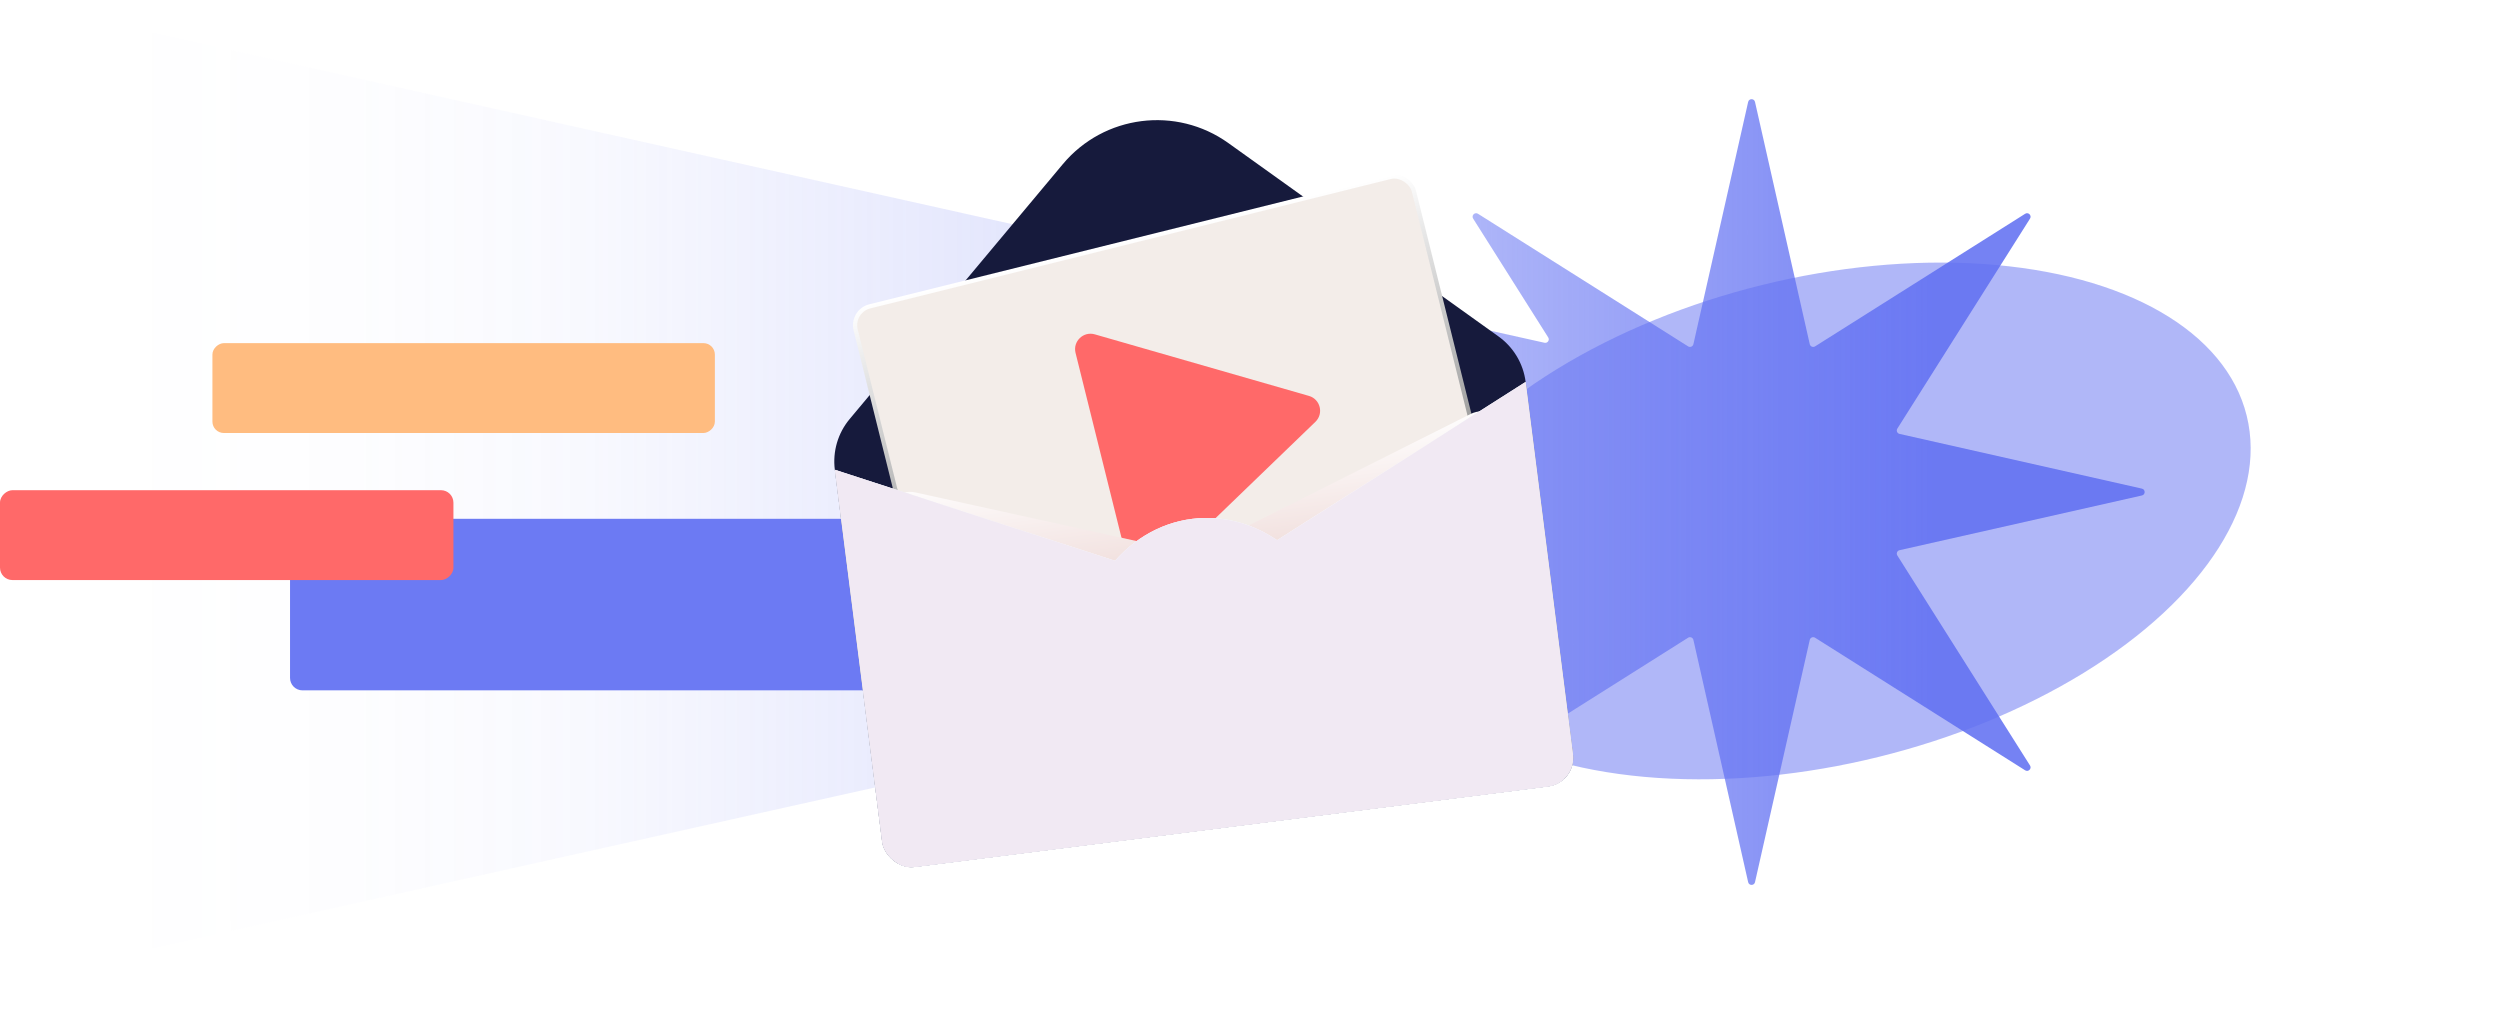
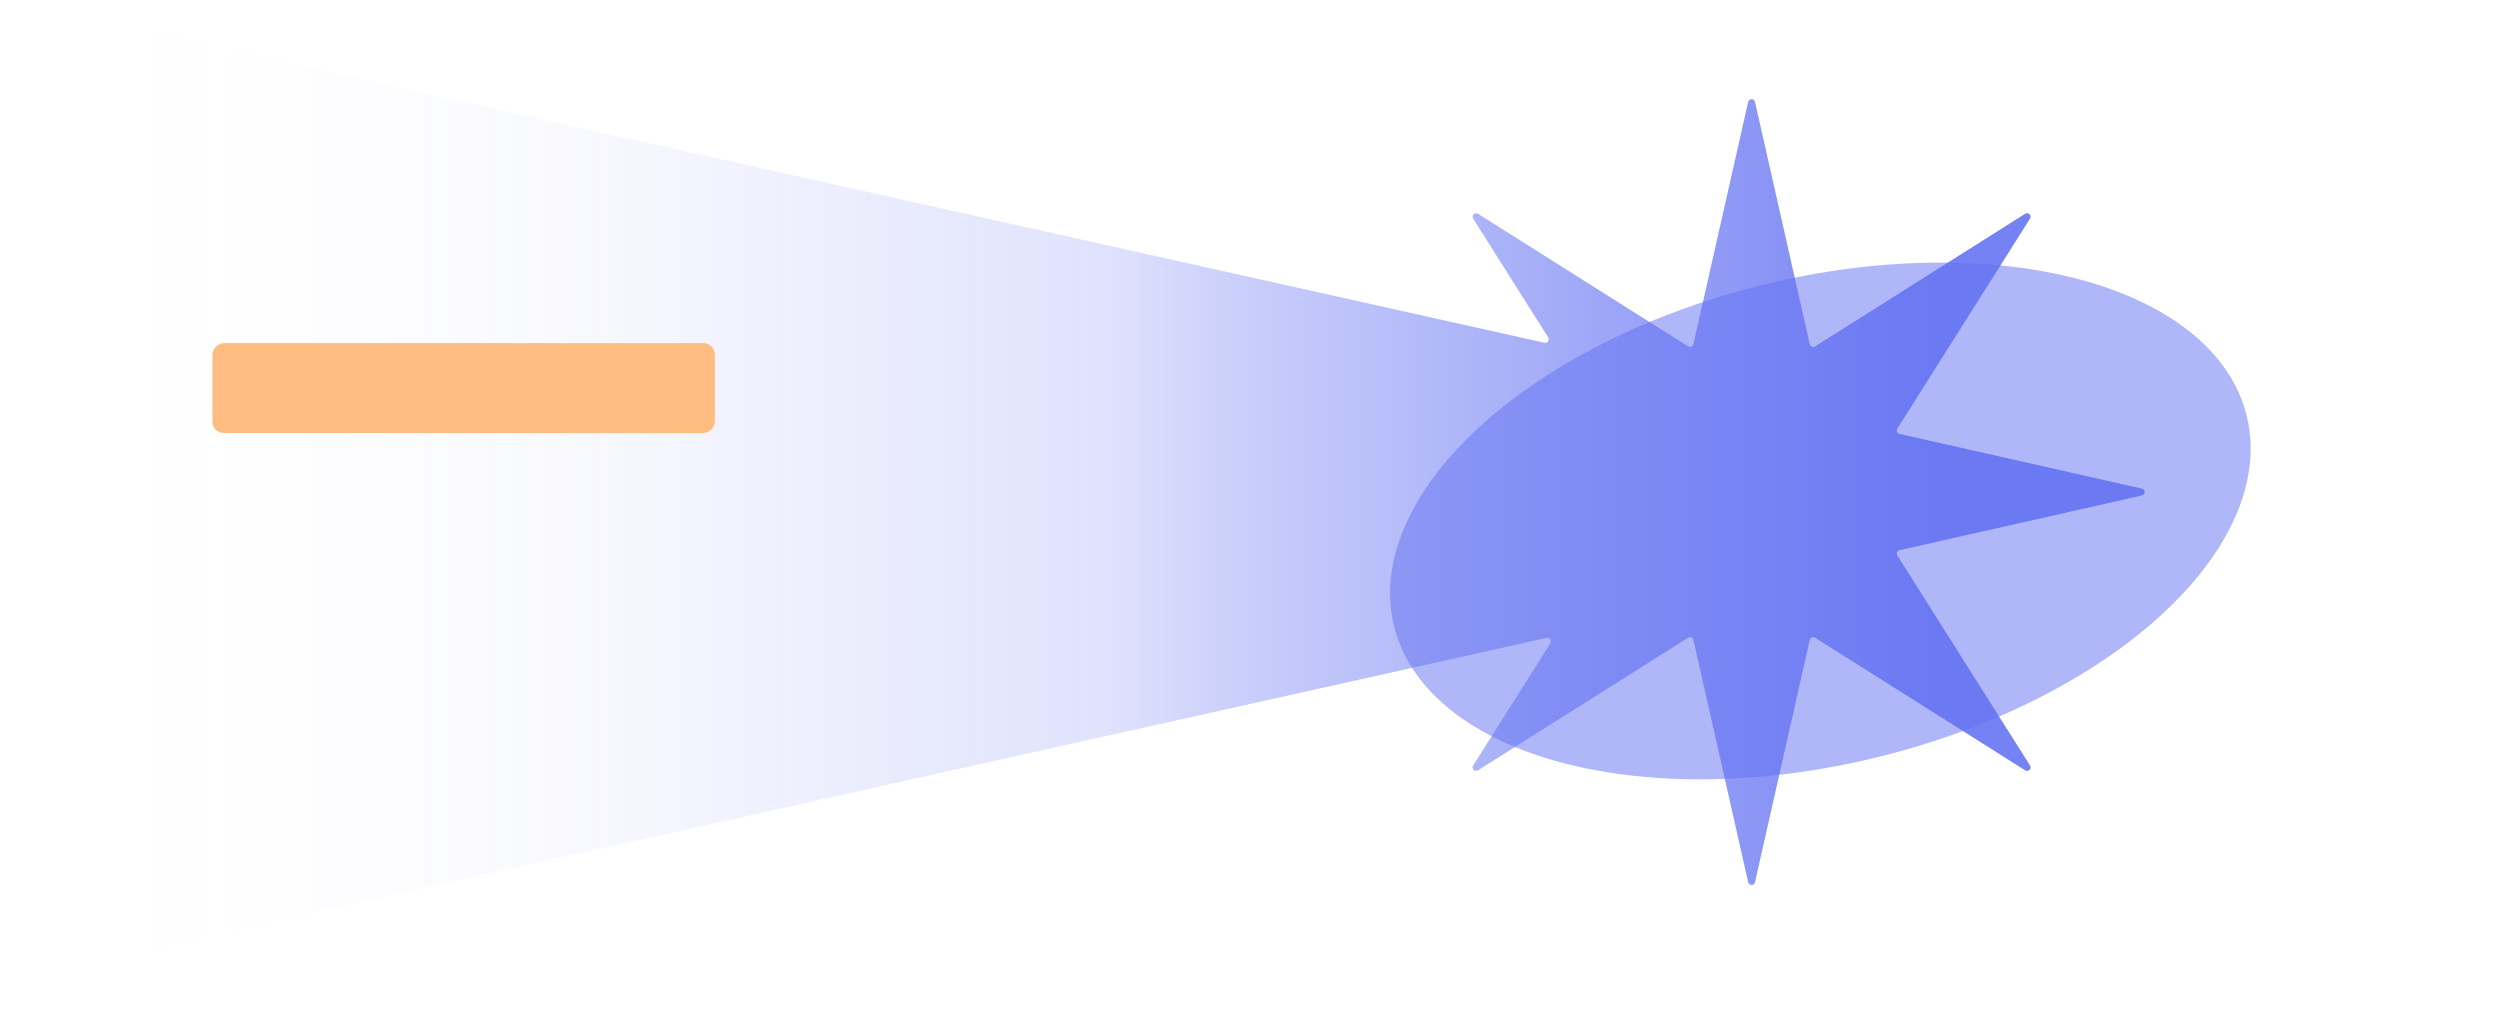
<svg xmlns="http://www.w3.org/2000/svg" width="612" height="251" viewBox="0 0 612 251" fill="none">
  <g opacity="0.5" filter="url(#filter0_f_2692_611)">
    <ellipse cx="445.626" cy="127.528" rx="107.5" ry="59.5" transform="rotate(-13.865 445.626 127.528)" fill="#6270F2" />
  </g>
  <path d="M4 1.629C4 1.078 4.51 0.67 5.047 0.789L378.092 83.906C378.839 84.072 379.415 83.254 379.006 82.608L360.626 53.518C360.137 52.743 361.037 51.842 361.812 52.331L413.247 84.793C413.749 85.109 414.414 84.834 414.545 84.255L427.948 24.952C428.15 24.058 429.423 24.058 429.625 24.952L443.029 84.255C443.16 84.834 443.824 85.109 444.327 84.793L495.762 52.331C496.537 51.842 497.437 52.743 496.948 53.518L464.469 104.921C464.151 105.424 464.427 106.089 465.006 106.219L524.341 119.614C525.235 119.816 525.235 121.09 524.341 121.292L465.006 134.687C464.427 134.818 464.151 135.483 464.469 135.985L496.948 187.389C497.437 188.163 496.537 189.064 495.762 188.575L444.327 156.114C443.824 155.797 443.16 156.072 443.029 156.651L429.625 215.954C429.423 216.848 428.15 216.848 427.948 215.954L414.545 156.651C414.414 156.072 413.749 155.797 413.247 156.114L361.812 188.575C361.037 189.064 360.137 188.163 360.626 187.389L379.541 157.452C379.95 156.806 379.374 155.988 378.627 156.154L5.047 239.351C4.51 239.471 4 239.062 4 238.512V1.629Z" fill="url(#paint0_linear_2692_611)" />
  <rect x="52" y="106" width="22" height="123" rx="2.795" transform="rotate(-90 52 106)" fill="#FFBC80" />
-   <rect x="71" y="169" width="42" height="166" rx="3.046" transform="rotate(-90 71 169)" fill="#6C7AF3" />
-   <rect y="142" width="22" height="111" rx="3.046" transform="rotate(-90 0 142)" fill="#FF6969" />
  <g clip-path="url(#clip0_2692_611)">
    <path d="M204.364 114.997C203.796 110.528 205.115 106.023 208.006 102.567L260.185 40.177C270.264 28.126 287.928 25.879 300.703 35.024L366.838 82.366C370.502 84.989 372.907 89.019 373.476 93.489L385.957 191.626L216.846 213.134L204.364 114.997Z" fill="#161A3C" />
    <rect x="208.313" y="76.139" width="140.817" height="98.98" rx="4.772" transform="rotate(-13.961 208.313 76.139)" fill="#F3EDE9" stroke="url(#paint1_linear_2692_611)" stroke-width="1.037" />
    <path d="M320.427 96.917C323.223 97.721 324.101 101.25 322.007 103.269L282.744 141.132C280.65 143.152 277.156 142.147 276.454 139.324L263.294 86.39C262.592 83.567 265.21 81.043 268.006 81.847L320.427 96.917Z" fill="#FF6969" />
    <g style="mix-blend-mode:multiply" filter="url(#filter1_f_2692_611)">
-       <path d="M216.673 127.447C216.079 123.182 219.918 119.63 224.125 120.555L289.9 135.017C291.286 135.322 292.735 135.141 294.004 134.504L359.999 101.348C363.619 99.53 367.981 101.626 368.822 105.589L377.714 147.448C378.465 150.986 376.033 154.41 372.446 154.866L229.202 173.085C225.843 173.512 222.765 171.158 222.298 167.805L216.673 127.447Z" fill="url(#paint2_linear_2692_611)" />
-     </g>
+       </g>
    <path d="M204.364 114.997L293.99 144.111L373.475 93.489L385.957 191.626L216.846 213.134L204.364 114.997Z" fill="url(#paint3_linear_2692_611)" />
-     <path d="M204.364 114.997L293.99 144.111L373.475 93.489L385.957 191.626L216.846 213.134L204.364 114.997Z" fill="white" fill-opacity="0.5" />
    <g opacity="0.3" filter="url(#filter2_f_2692_611)">
      <path d="M268.403 147.649L252.516 185.894L343.073 169.552L319.323 141.007L268.403 147.649Z" fill="#20556B" />
    </g>
    <path d="M210.675 234.626C209.945 228.89 211.304 223.151 214.425 218.79L270.757 140.07C281.638 124.864 301.132 122.385 315.473 134.383L389.716 196.496C393.829 199.937 396.581 205.152 397.311 210.889L210.675 234.626Z" fill="url(#paint4_linear_2692_611)" />
    <path d="M210.675 234.626C209.945 228.89 211.304 223.151 214.425 218.79L270.757 140.07C281.638 124.864 301.132 122.385 315.473 134.383L389.716 196.496C393.829 199.937 396.581 205.152 397.311 210.889L210.675 234.626Z" fill="white" fill-opacity="0.5" />
    <g style="mix-blend-mode:multiply">
      <path d="M204.364 114.997L293.99 144.111L373.475 93.489L385.957 191.626L216.846 213.134L204.364 114.997Z" fill="#F1E9F3" />
      <path d="M210.675 234.626C209.945 228.89 211.304 223.151 214.425 218.79L270.756 140.07C281.637 124.864 301.132 122.385 315.473 134.383L389.716 196.496C393.829 199.937 396.581 205.152 397.311 210.889L210.675 234.626Z" fill="#F1E9F3" />
    </g>
  </g>
  <defs>
    <filter id="filter0_f_2692_611" x="280.09" y="4.075" width="331.073" height="246.906" filterUnits="userSpaceOnUse" color-interpolation-filters="sRGB">
      <feFlood flood-opacity="0" result="BackgroundImageFix" />
      <feBlend mode="normal" in="SourceGraphic" in2="BackgroundImageFix" result="shape" />
      <feGaussianBlur stdDeviation="30.093" result="effect1_foregroundBlur_2692_611" />
    </filter>
    <filter id="filter1_f_2692_611" x="206.288" y="90.362" width="181.887" height="93.097" filterUnits="userSpaceOnUse" color-interpolation-filters="sRGB">
      <feFlood flood-opacity="0" result="BackgroundImageFix" />
      <feBlend mode="normal" in="SourceGraphic" in2="BackgroundImageFix" result="shape" />
      <feGaussianBlur stdDeviation="5.162" result="effect1_foregroundBlur_2692_611" />
    </filter>
    <filter id="filter2_f_2692_611" x="240.656" y="129.146" width="114.278" height="68.608" filterUnits="userSpaceOnUse" color-interpolation-filters="sRGB">
      <feFlood flood-opacity="0" result="BackgroundImageFix" />
      <feBlend mode="normal" in="SourceGraphic" in2="BackgroundImageFix" result="shape" />
      <feGaussianBlur stdDeviation="5.93" result="effect1_foregroundBlur_2692_611" />
    </filter>
    <linearGradient id="paint0_linear_2692_611" x1="473" y1="120.07" x2="4" y2="120.07" gradientUnits="userSpaceOnUse">
      <stop stop-color="#6170F2" stop-opacity="0.869" />
      <stop offset="0.361" stop-color="#6170F2" stop-opacity="0.339" />
      <stop offset="0.431" stop-color="#6170F2" stop-opacity="0.2" />
      <stop offset="0.55" stop-color="#6170F2" stop-opacity="0.131" />
      <stop offset="0.7" stop-color="#6170F2" stop-opacity="0.044" />
      <stop offset="0.824" stop-color="#6170F2" stop-opacity="0.012" />
      <stop offset="0.95" stop-color="#6170F2" stop-opacity="0" />
    </linearGradient>
    <linearGradient id="paint1_linear_2692_611" x1="278.612" y1="75.761" x2="278.612" y2="175.778" gradientUnits="userSpaceOnUse">
      <stop stop-color="white" />
      <stop offset="1" stop-color="#666666" />
    </linearGradient>
    <linearGradient id="paint2_linear_2692_611" x1="294.019" y1="108.06" x2="301.125" y2="163.937" gradientUnits="userSpaceOnUse">
      <stop stop-color="white" />
      <stop offset="1" stop-color="#E3C0BC" />
    </linearGradient>
    <linearGradient id="paint3_linear_2692_611" x1="210.27" y1="161.437" x2="379.382" y2="139.929" gradientUnits="userSpaceOnUse">
      <stop stop-color="#D5DBE7" />
      <stop offset="0.01" stop-color="#CAD3E1" />
      <stop offset="0.026" stop-color="#BFCBDA" />
      <stop offset="0.071" stop-color="#DCE4EA" />
      <stop offset="0.131" stop-color="#F2F5F8" />
      <stop offset="0.178" stop-color="#F2F5F8" />
      <stop offset="0.222" stop-color="#F2F2F2" />
      <stop offset="0.845" stop-color="#F7F7F7" />
      <stop offset="0.883" stop-color="#F2F5F8" />
      <stop offset="0.928" stop-color="#E0E9EF" />
      <stop offset="0.956" stop-color="#DCE4EA" />
      <stop offset="0.989" stop-color="#BFCBDA" />
      <stop offset="1" stop-color="#D5DBE7" />
    </linearGradient>
    <linearGradient id="paint4_linear_2692_611" x1="291.817" y1="127.025" x2="301.401" y2="202.38" gradientUnits="userSpaceOnUse">
      <stop stop-color="#F0F7FE" />
      <stop offset="0.349" stop-color="#E8EEF4" />
      <stop offset="0.527" stop-color="#DDE2E6" />
      <stop offset="0.726" stop-color="#CFD3D6" />
      <stop offset="0.945" stop-color="#AEB5BE" />
      <stop offset="1" stop-color="#D2D5E9" />
    </linearGradient>
    <clipPath id="clip0_2692_611">
-       <rect x="194" y="33.508" width="170.474" height="181.073" rx="7.066" transform="rotate(-7.248 194 33.508)" fill="white" />
-     </clipPath>
+       </clipPath>
  </defs>
</svg>